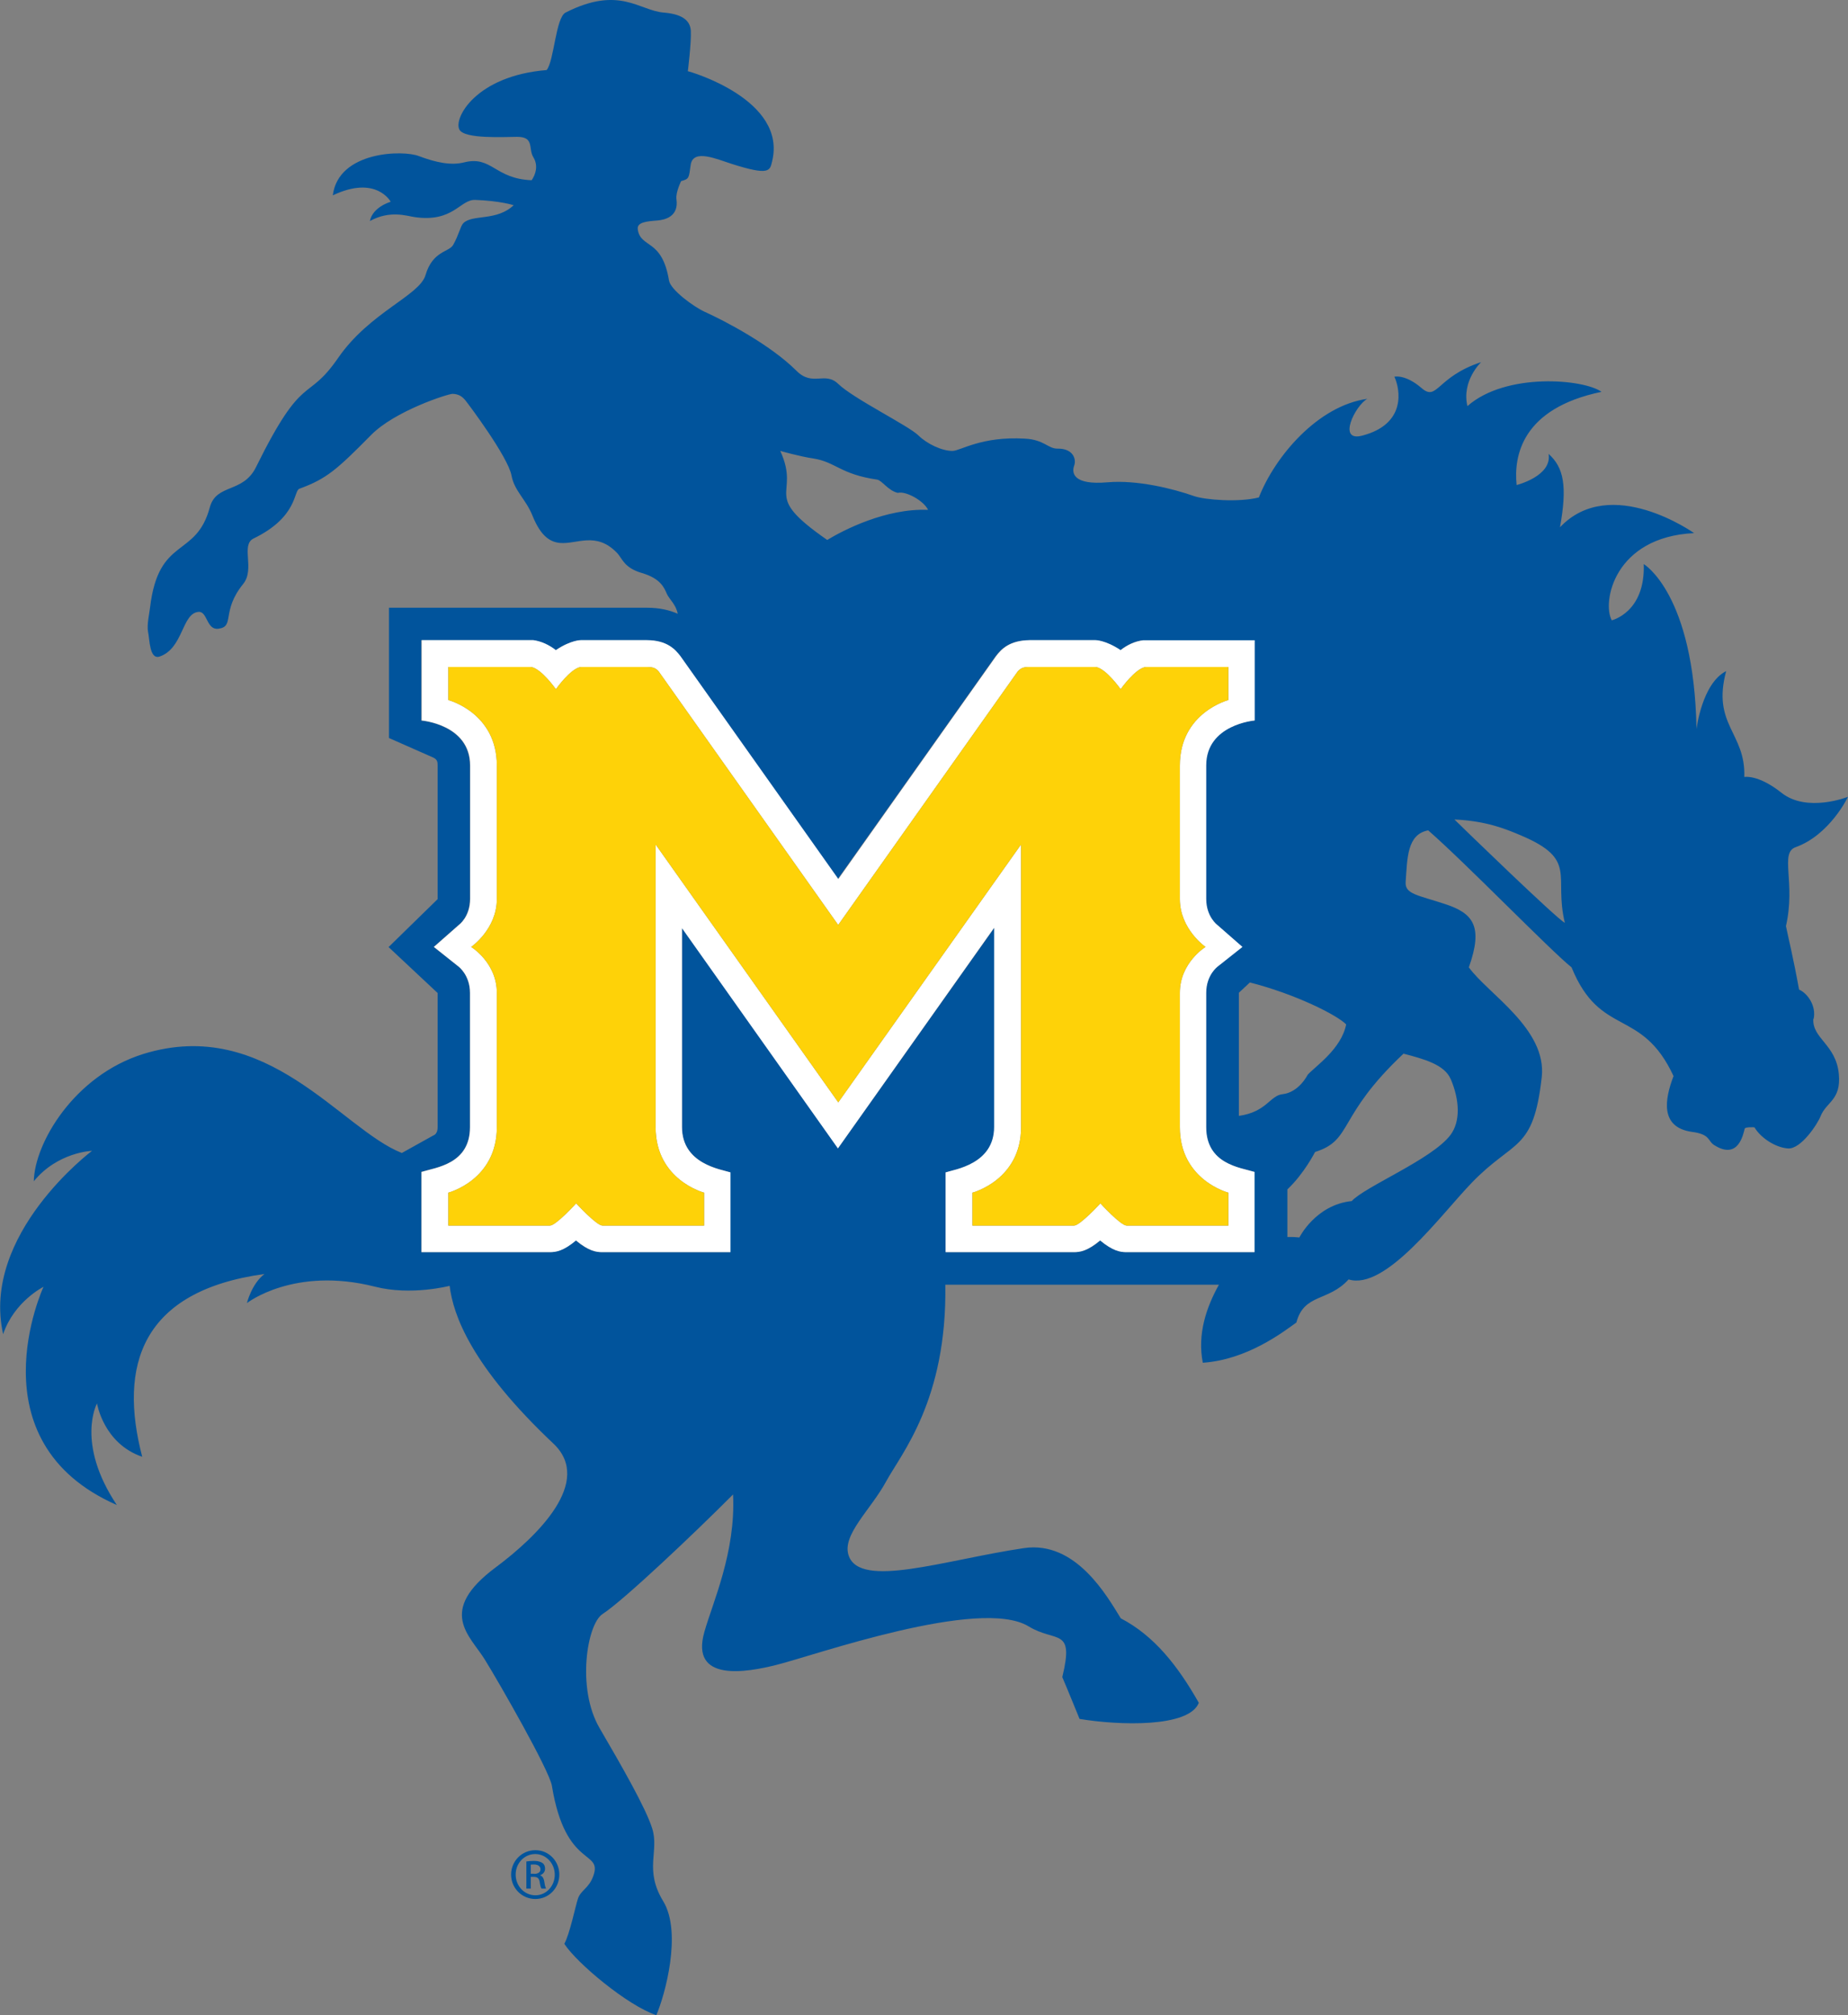
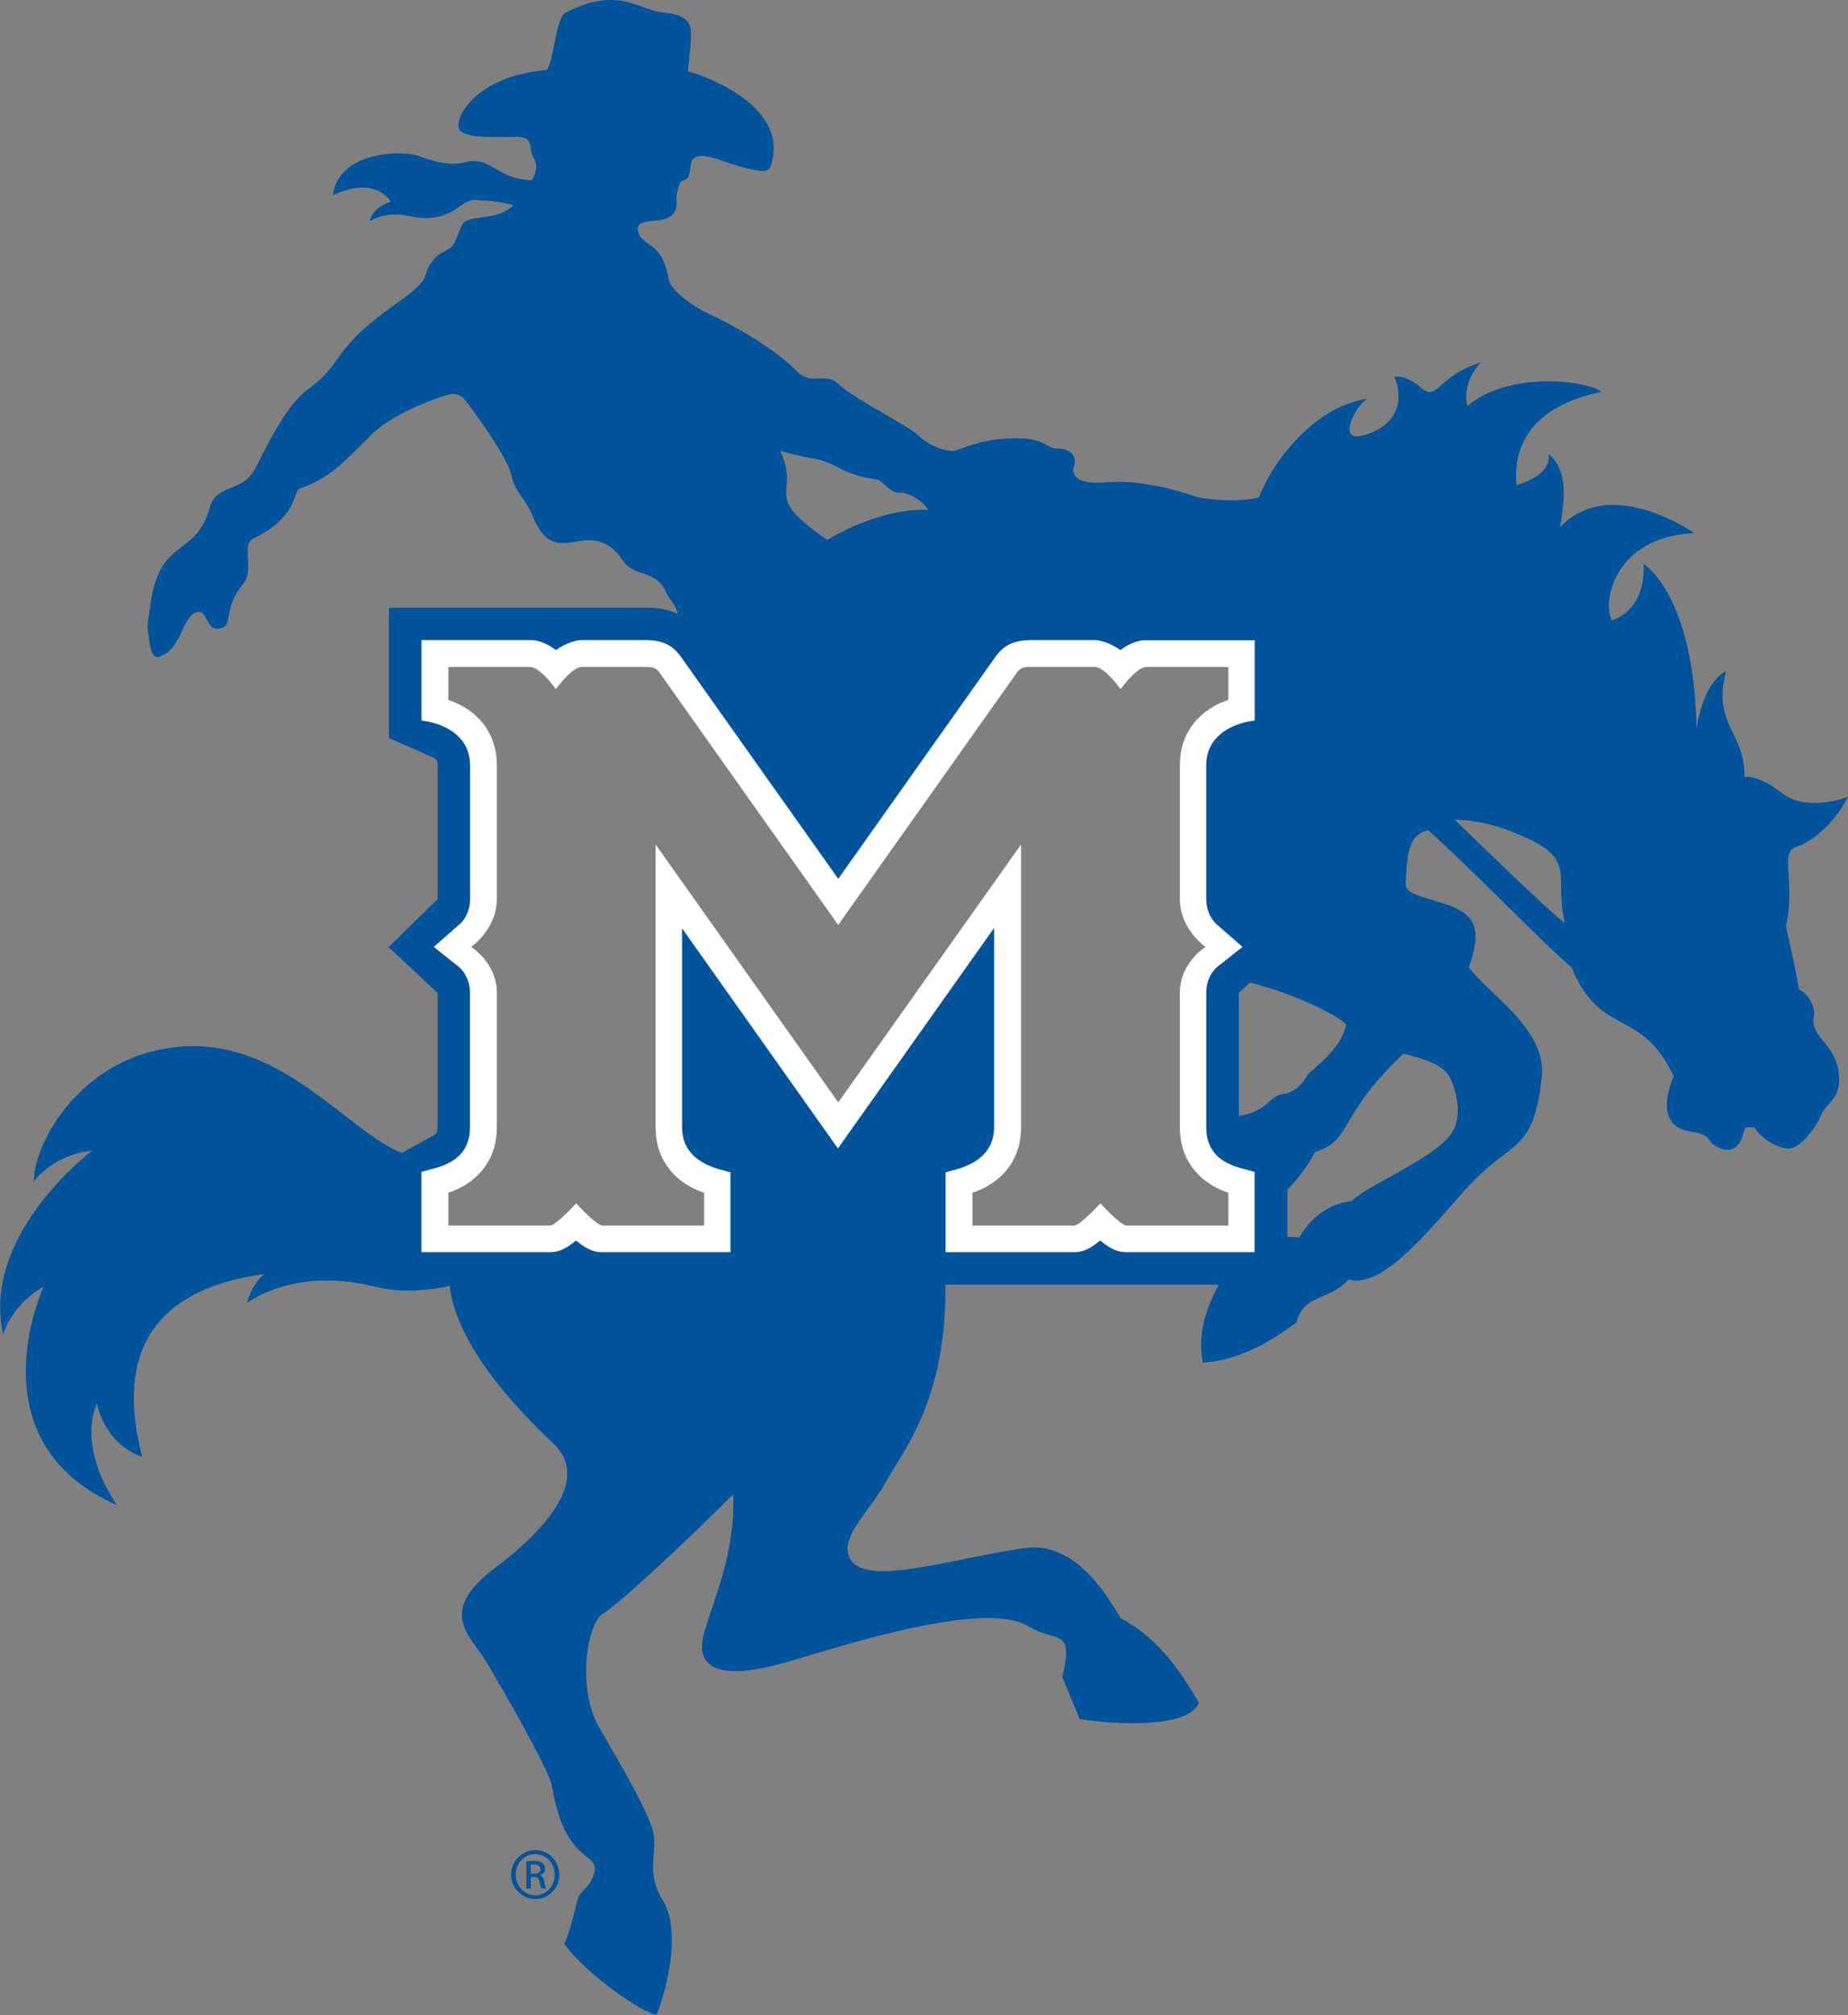
<svg xmlns="http://www.w3.org/2000/svg" version="1.1" viewBox="0 0 129.55 141.22">
  <rect x="0" y="0" width="129.55" height="141.22" fill="#808080" stroke="none" />
  <defs>
    <style>
      .cls-1 {
        fill: #fff;
      }

      .cls-2 {
        fill: #fed208;
      }

      .cls-3 {
        fill: #01549c;
      }
    </style>
  </defs>
  <g>
    <g id="Layer_1">
      <g>
        <path class="cls-3" d="M127.14,71.41c.2-.91-.42-1.8-1.02-2.06-.43-2.35-.74-3.57-.92-4.45.7-3.06-.46-5.13.68-5.53,2.4-.86,3.67-3.53,3.67-3.53,0,0-2.87,1.14-4.66-.28-1.65-1.31-2.61-1.11-2.61-1.11.11-3.1-2.29-3.65-1.27-7.42-1.7.86-2.08,4.06-2.08,4.06-.17-9.49-3.7-11.56-3.7-11.56.12,3.39-2.24,3.94-2.24,3.94-.69-1.25.15-5.84,5.77-6.11,0,0-5.85-4.16-9.4-.41.52-2.87.27-4.19-.8-5.14.26,1.56-2.24,2.18-2.24,2.18-.21-2.02.35-5.37,5.95-6.53-1.22-.89-6.69-1.39-9.4,1-.42-1.78.96-3.08.96-3.08-3.13,1.02-3.06,2.79-4.18,1.81-1.14-.98-1.9-.79-1.9-.79.41.88.86,3.32-2.26,4.13-1.76.46-.49-2.1.36-2.58-3.45.48-6.46,4.01-7.6,6.91-1.42.36-3.77.17-4.53-.09-1.5-.53-4.01-1.15-6.08-.97-2.41.21-2.52-.66-2.34-1.16.18-.49-.1-1.22-1.16-1.2-.67.01-.94-.63-2.29-.7-3.05-.18-4.53.86-5.08.86-.74,0-1.78-.49-2.38-1.08-.7-.69-4.54-2.57-5.62-3.61-.95-.92-1.79.22-2.94-.93-1.81-1.81-4.99-3.48-6.43-4.13-.75-.34-2.39-1.53-2.5-2.19-.49-2.98-2-2.23-2.19-3.59-.07-.5.62-.56,1.39-.62.43-.04,1.51-.22,1.32-1.5-.06-.47.33-1.26.33-1.26.57-.15.54-.21.67-1.14.17-1.15,1.84-.39,2.89-.06,2.61.83,2.66.48,2.81-.15,1.11-4.38-5.84-6.35-5.9-6.35,0,0,.25-2,.21-2.83-.04-.6-.42-1.16-1.91-1.28-1.71-.14-3.11-1.91-6.87,0-.7.36-.8,3.39-1.33,4.03-4.96.4-6.55,3.39-6.11,4.18.37.67,3.19.5,4.05.5,1.22,0,.76.83,1.13,1.43.37.6.14,1.24-.12,1.61-2.6-.1-2.79-1.74-4.74-1.25-.9.23-1.97.01-3.16-.44-1.1-.44-5.65-.36-6.04,2.75,3.05-1.45,4.06.45,4.06.45,0,0-1.26.35-1.46,1.35,1.39-.77,2.58-.36,3.11-.28,2.74.41,3.21-1.24,4.27-1.2,1.74.06,2.7.37,2.7.37-1.2,1.14-2.89.62-3.53,1.26-.21.22-.3.79-.71,1.52-.29.52-1.44.41-1.94,2.12-.42,1.44-3.92,2.6-6.13,5.81-2.22,3.21-2.41.87-5.75,7.64-.91,1.86-2.78,1.14-3.24,2.82-.97,3.61-3.59,1.98-4.19,7.02-.03.32-.24,1.21-.14,1.71.11.49.09,1.97.81,1.73,1.67-.57,1.55-3.04,2.73-3.13.63-.05.55,1.29,1.39,1.18,1.18-.15.17-1.2,1.74-3.14.84-1.04-.19-2.73.72-3.18,3.12-1.51,2.8-3.35,3.22-3.49,1.89-.69,2.62-1.33,5-3.74,1.67-1.72,5.45-2.92,5.74-2.91.44.02.66.18.89.45.22.27,3,3.97,3.24,5.28.2,1.08,1.01,1.66,1.47,2.81.59,1.47,1.26,1.85,1.94,1.91,1.17.1,2.5-.81,3.95.66.42.41.48,1.07,1.79,1.45,1.32.39,1.56,1.05,1.74,1.46.17.38.64.74.76,1.39-.57-.25-1.27-.42-2.13-.42h-18.11v9.13l3.06,1.35c.33.14.35.32.35.59v9.35l-3.44,3.36,3.44,3.22v9.4c0,.43-.21.55-.3.58l-2.21,1.23c-4.24-1.66-9.45-9.62-18.12-6.94-4.85,1.51-7.63,6.25-7.68,8.92,1.68-2.05,4.08-2.13,4.08-2.13,0,0-7.8,5.85-6.23,12.85.77-2.3,2.83-3.32,2.83-3.32,0,0-5.02,10.83,5.14,15.29-2.9-4.35-1.39-7.12-1.39-7.12,0,0,.45,2.81,3.17,3.74-1.67-6.38-.08-11.62,8.57-12.81-.91.7-1.23,2.04-1.23,2.04,0,0,3.3-2.59,8.98-1.15,2.53.65,5.23-.06,5.23-.06.25,2.03,1.49,5.6,7.29,11.07,2.78,2.65-1.11,6.46-4.06,8.66-4.14,3.08-1.81,4.77-.77,6.45,1.04,1.68,4.54,7.79,4.71,8.86.96,5.88,3.6,4.44,2.89,6.35-.3.82-.86.97-1.06,1.54-.19.58-.58,2.5-.96,3.18.86,1.34,4.43,4.33,6.45,5,.59-1.35,1.83-5.78.48-7.99-1.35-2.22-.26-3.49-.77-5.1-.46-1.45-2.12-4.34-3.69-7.03-1.62-2.78-.88-7.28.21-7.99,1.46-.94,6.46-5.68,9.15-8.38.2,4.04-1.44,7.6-2.01,9.63-1.02,3.56,2.97,2.84,5.07,2.31,2.58-.64,14.23-4.77,17.65-2.7,1.93,1.18,3.23.03,2.37,3.56.29.67,1.21,2.93,1.21,2.93,2.76.46,7.68.62,8.36-1.13-1.46-2.57-3.11-4.69-5.47-5.92-.94-1.51-3.13-5.46-6.79-4.92-5.58.83-11.5,2.88-12.29.51-.48-1.44,1.54-3.18,2.63-5.18,1.05-1.94,4.28-5.69,4.15-13.79h19.18c-.89,1.6-1.52,3.47-1.13,5.47,3.09-.21,5.59-2.12,6.56-2.82.54-2.05,2.25-1.45,3.66-3.02,2.58.8,6.43-4.48,8.61-6.75,2.99-3.11,4.34-2.16,4.93-7.42.38-3.38-3.77-5.84-5.11-7.7,1.03-2.89.29-3.79-1.65-4.43s-2.84-.7-2.78-1.55c.12-1.67.09-3.34,1.58-3.62,2.61,2.27,8.61,8.46,10.05,9.6,2.02,4.95,4.9,2.78,7.15,7.62-.62,1.62-.97,3.59,1.29,3.91,1.31.17,1.1.64,1.55.92,1.69,1.08,2.04-.72,2.15-1.15.03-.11.62-.11.69-.08.4.69,1.42,1.4,2.33,1.47.92.08,2.1-1.74,2.29-2.24.41-1.04,1.45-1.13,1.29-2.95-.19-2.11-1.88-2.5-1.79-3.9M57.02,32.13c1.57.25,1.88,1.1,4.46,1.48.34.04.78.78,1.46.93.55-.15,1.82.55,2.12,1.19-2.96-.12-5.95,1.43-7.07,2.11-4.74-3.29-1.82-3.01-3.29-6.24,0,0,1.36.39,2.32.53M87.97,87.75h-8.98c-.45,0-.96-.08-1.85-.82-.89.74-1.4.82-1.85.82h-8.98v-5.59c.64-.21,3.4-.58,3.4-3.19v-13.96l-10.96,15.45-10.95-15.45v13.96c0,2.61,2.75,2.97,3.39,3.19v5.59h-8.98c-.44,0-.95-.08-1.85-.82-.89.74-1.4.82-1.85.82h-8.98v-5.63c1.02-.31,3.41-.54,3.41-3.14v-9.4c0-1.26-.81-1.85-.81-1.85l-1.73-1.37,1.75-1.54s.79-.56.79-1.83v-9.35c0-2.87-3.41-3.14-3.41-3.14v-5.63h7.83c.57.07,1.1.33,1.58.7,1.07-.71,1.77-.7,1.77-.7h4.61c1.42,0,1.99.63,2.35,1.11l11.06,15.62,11.07-15.62c.36-.47.93-1.1,2.35-1.11h4.61s.7-.01,1.77.7c.47-.36,1-.63,1.57-.69h7.83s0,5.62,0,5.62c0,0-3.41.27-3.41,3.14v9.35c0,1.26.79,1.83.79,1.83l1.76,1.54-1.73,1.37s-.81.59-.81,1.85v9.4c0,2.6,2.39,2.84,3.4,3.14v5.63ZM86.85,78.2v-8.63s.77-.72.77-.72c3.18.81,6.11,2.28,6.75,2.94-.34,1.73-2.17,2.94-2.7,3.53,0,0-.6,1.23-1.76,1.36-.88.09-1.12,1.25-3.06,1.52M101.7,75.62c.62,1.46.7,2.96-.02,3.92-1.28,1.7-5.99,3.61-6.92,4.63-2.53.26-3.67,2.55-3.67,2.55-.2-.02-.46-.04-.84-.03v-3.34c1.18-1.11,1.94-2.62,1.94-2.62,2.68-.84,1.5-2.47,6.2-6.89,1.41.37,2.88.76,3.31,1.79M101.96,57.43c2.22.1,3.56.65,4.65,1.11,4.04,1.71,2.29,2.82,3.09,6.13-.53-.24-7.1-6.61-7.74-7.24M37.84,131.43h0c.2-.08.37-.22.37-.47,0-.18-.06-.32-.18-.4-.11-.08-.3-.15-.59-.15-.22,0-.39.02-.54.04v1.9h.31v-.82h.21c.24,0,.37.09.41.34.04.25.08.42.13.48h.32c-.03-.06-.08-.18-.12-.47-.04-.28-.16-.43-.32-.46M37.43,131.31h-.22v-.64c.05,0,.12-.01.22-.01.34,0,.46.17.46.34,0,.23-.21.32-.46.32M37.53,129.66h0c-.94,0-1.7.76-1.7,1.71s.76,1.71,1.7,1.71,1.68-.76,1.68-1.71-.74-1.71-1.67-1.71M37.53,132.82c-.76,0-1.38-.64-1.38-1.45s.62-1.44,1.37-1.44h0c.75,0,1.37.64,1.37,1.45s-.62,1.45-1.37,1.44" />
        <path class="cls-1" d="M47.81,65.02v13.96c0,2.61,2.75,2.97,3.4,3.18v5.59h-8.98c-.44,0-.96-.08-1.85-.82-.88.74-1.4.82-1.84.82h-8.99v-5.62c1.02-.32,3.4-.55,3.4-3.14v-9.41c0-1.26-.81-1.85-.81-1.85l-1.72-1.37,1.75-1.54s.79-.56.79-1.83v-9.35c0-2.87-3.4-3.15-3.4-3.15v-5.63h7.83c.57.08,1.1.33,1.58.7,1.07-.72,1.76-.7,1.76-.7h4.62c1.41.01,1.98.64,2.35,1.12l11.07,15.62,11.06-15.62c.37-.48.93-1.1,2.36-1.12h4.61s.69-.01,1.76.7c.47-.37,1.01-.62,1.58-.69h7.82s0,5.62,0,5.62c0,0-3.4.28-3.4,3.15v9.35c0,1.26.78,1.83.78,1.83l1.76,1.54-1.73,1.37s-.81.58-.81,1.85v9.41c0,2.59,2.38,2.83,3.39,3.14v5.62h-8.98c-.44,0-.95-.08-1.85-.82-.89.74-1.4.82-1.85.82h-8.98v-5.59c.64-.21,3.4-.58,3.4-3.18v-13.96l-10.95,15.46-10.95-15.46ZM58.76,77.26l12.82-18.08v19.81c0,3.71-3.41,4.59-3.41,4.59v2.31h7.12c.42,0,1.85-1.56,1.85-1.56,0,0,1.42,1.56,1.85,1.56h7.12v-2.31s-3.4-.88-3.4-4.59v-9.41c0-2.12,1.8-3.22,1.8-3.22,0,0-1.8-1.24-1.8-3.36v-9.35c0-3.71,3.4-4.59,3.4-4.59v-2.32h-5.78c-.73.08-1.77,1.56-1.77,1.56,0,0-1.04-1.48-1.76-1.56h-4.62c-.39,0-.6.05-.84.32l-12.58,17.76-12.58-17.76c-.24-.28-.45-.31-.83-.32h-4.62c-.72.08-1.76,1.56-1.76,1.56,0,0-1.04-1.48-1.76-1.56h-5.78v2.32s3.4.88,3.4,4.59v9.35c0,2.12-1.8,3.36-1.8,3.36,0,0,1.8,1.1,1.8,3.22v9.41c0,3.71-3.4,4.59-3.4,4.59v2.31h7.12c.42,0,1.84-1.56,1.84-1.56,0,0,1.43,1.56,1.85,1.56h7.12v-2.31s-3.4-.88-3.4-4.59v-19.81l12.81,18.08Z" />
-         <path class="cls-2" d="M58.76,77.26l12.82-18.08v19.81c0,3.71-3.41,4.59-3.41,4.59v2.31h7.12c.42,0,1.85-1.56,1.85-1.56,0,0,1.42,1.56,1.85,1.56h7.12v-2.31s-3.4-.88-3.4-4.59v-9.41c0-2.12,1.8-3.22,1.8-3.22,0,0-1.8-1.24-1.8-3.36v-9.35c0-3.71,3.4-4.59,3.4-4.59v-2.32h-5.78c-.73.08-1.77,1.56-1.77,1.56,0,0-1.04-1.48-1.76-1.56h-4.62c-.39,0-.6.05-.84.32l-12.58,17.76-12.58-17.76c-.24-.28-.45-.31-.83-.32h-4.62c-.72.08-1.76,1.56-1.76,1.56,0,0-1.04-1.48-1.76-1.56h-5.78v2.32s3.4.88,3.4,4.59v9.35c0,2.12-1.8,3.36-1.8,3.36,0,0,1.8,1.1,1.8,3.22v9.41c0,3.71-3.4,4.59-3.4,4.59v2.31h7.12c.42,0,1.84-1.56,1.84-1.56,0,0,1.43,1.56,1.85,1.56h7.12v-2.31s-3.4-.88-3.4-4.59v-19.81l12.81,18.08Z" />
      </g>
    </g>
  </g>
</svg>